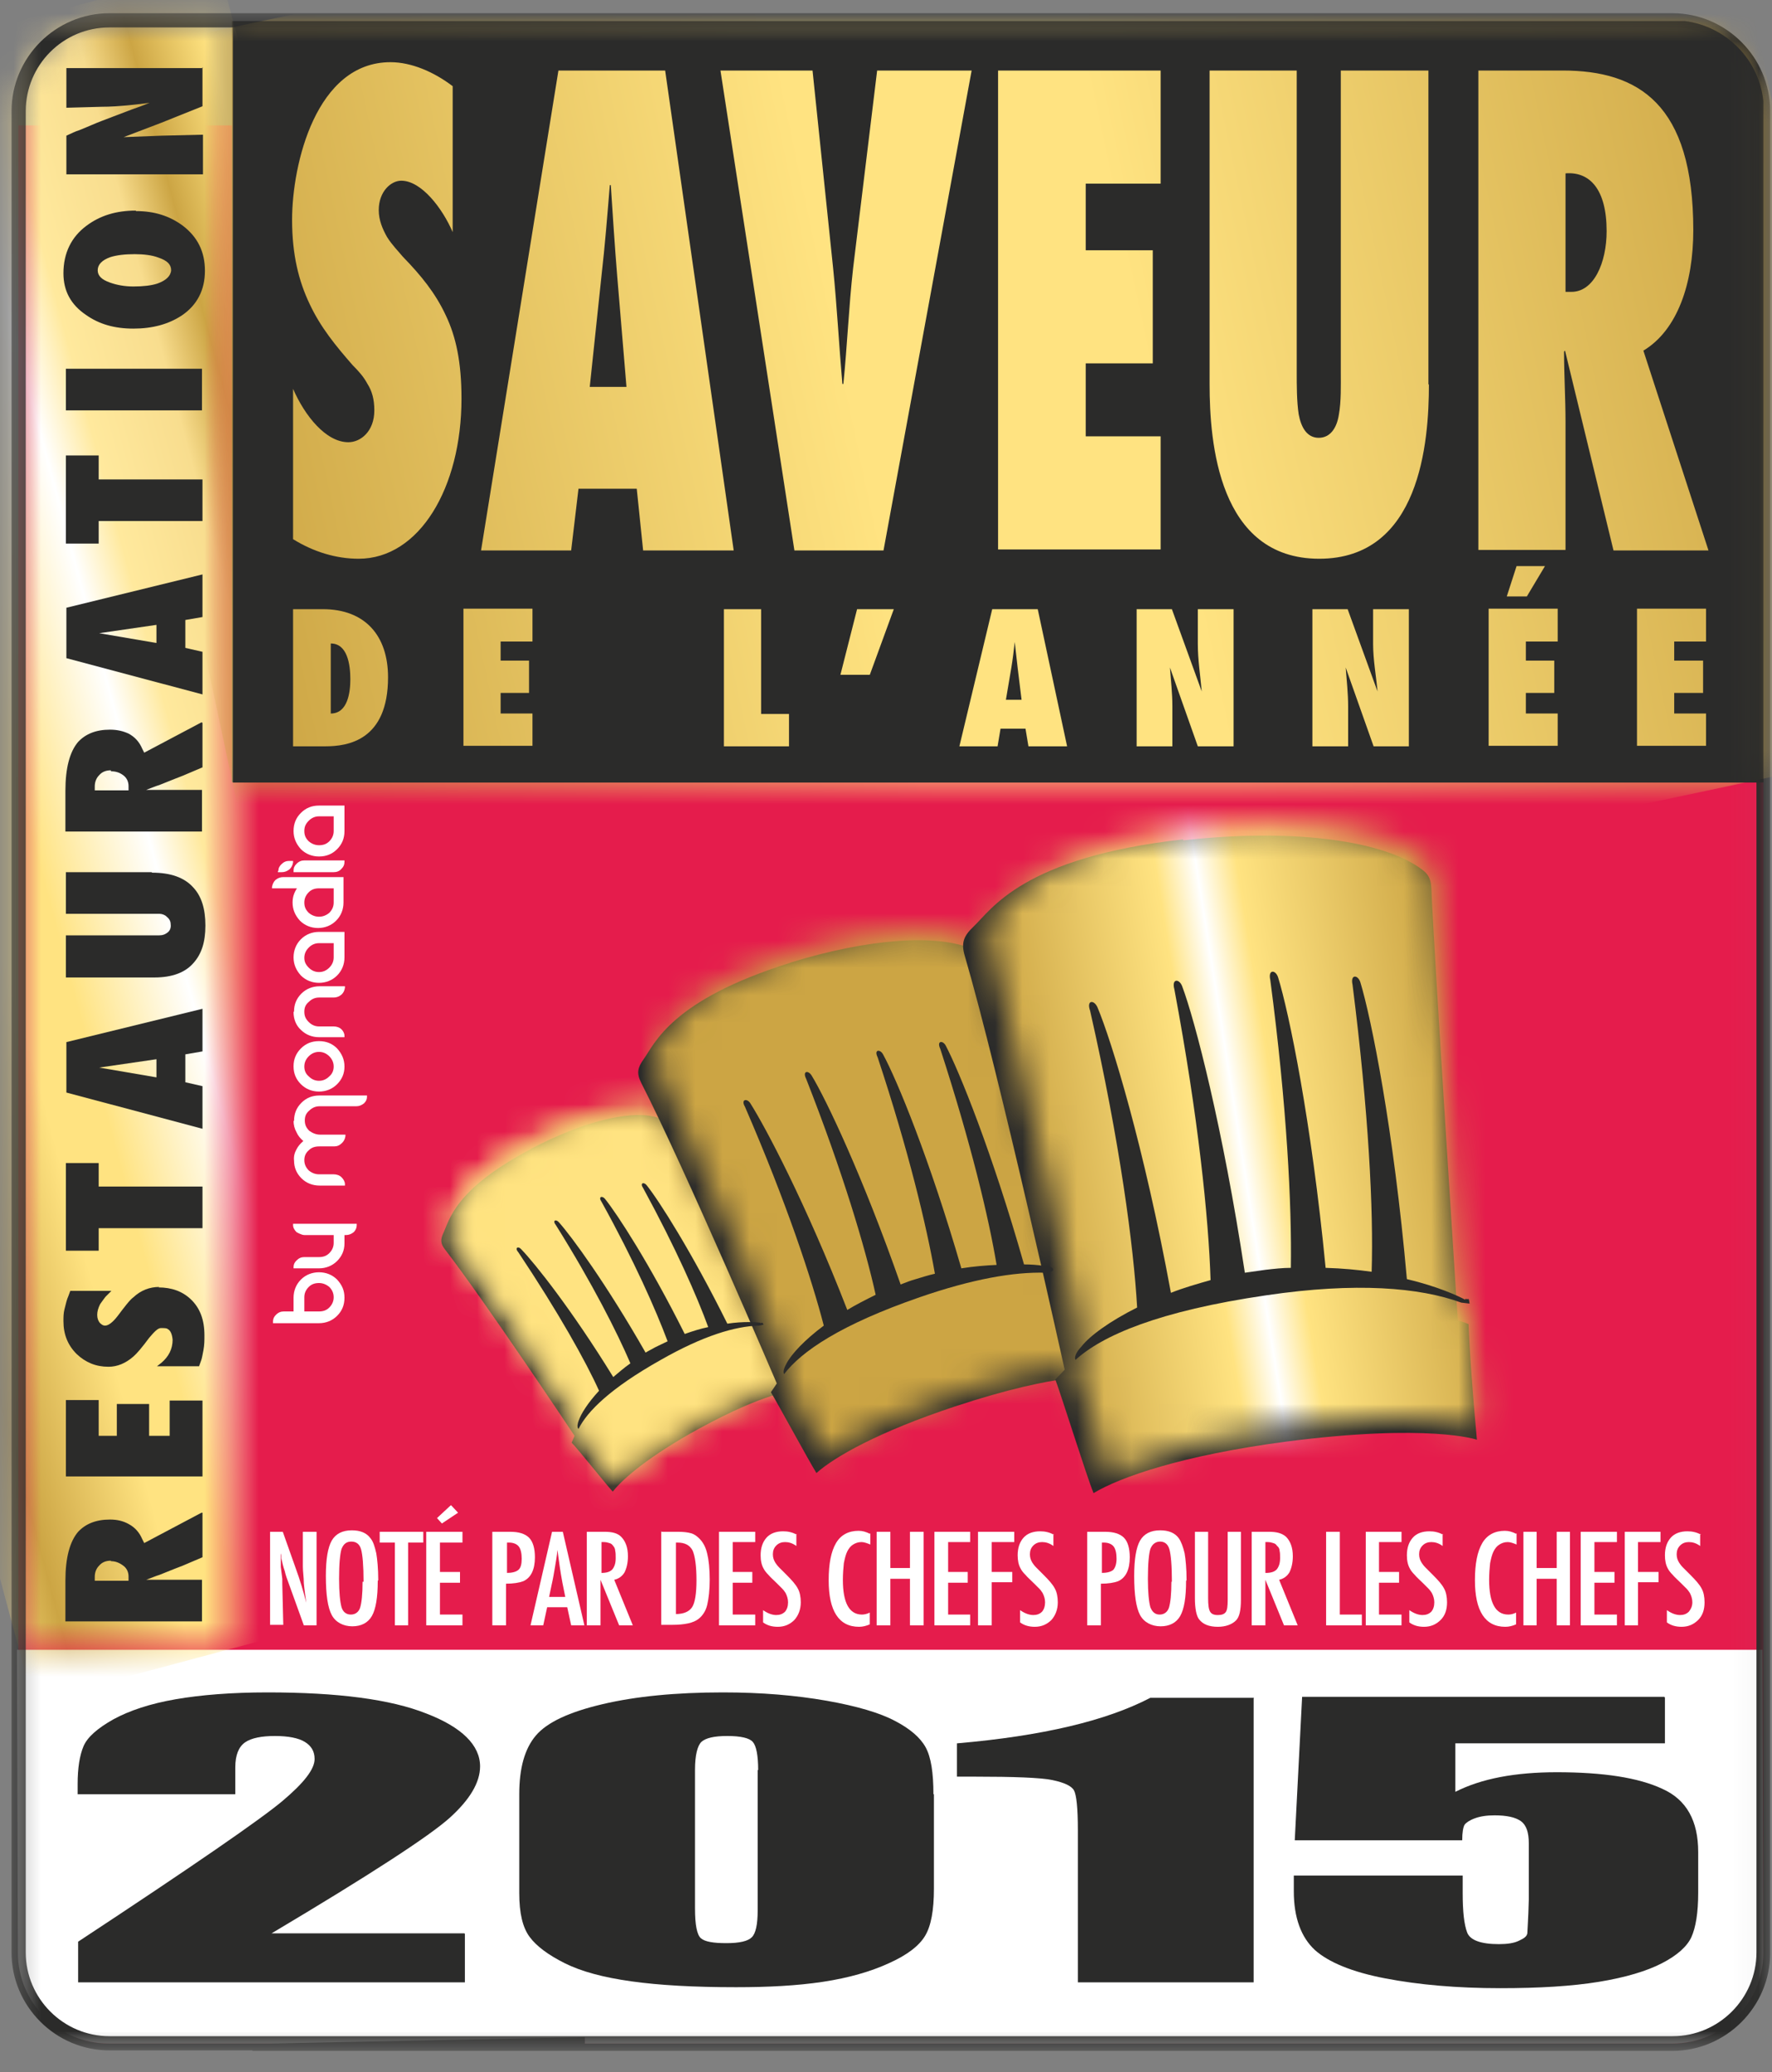
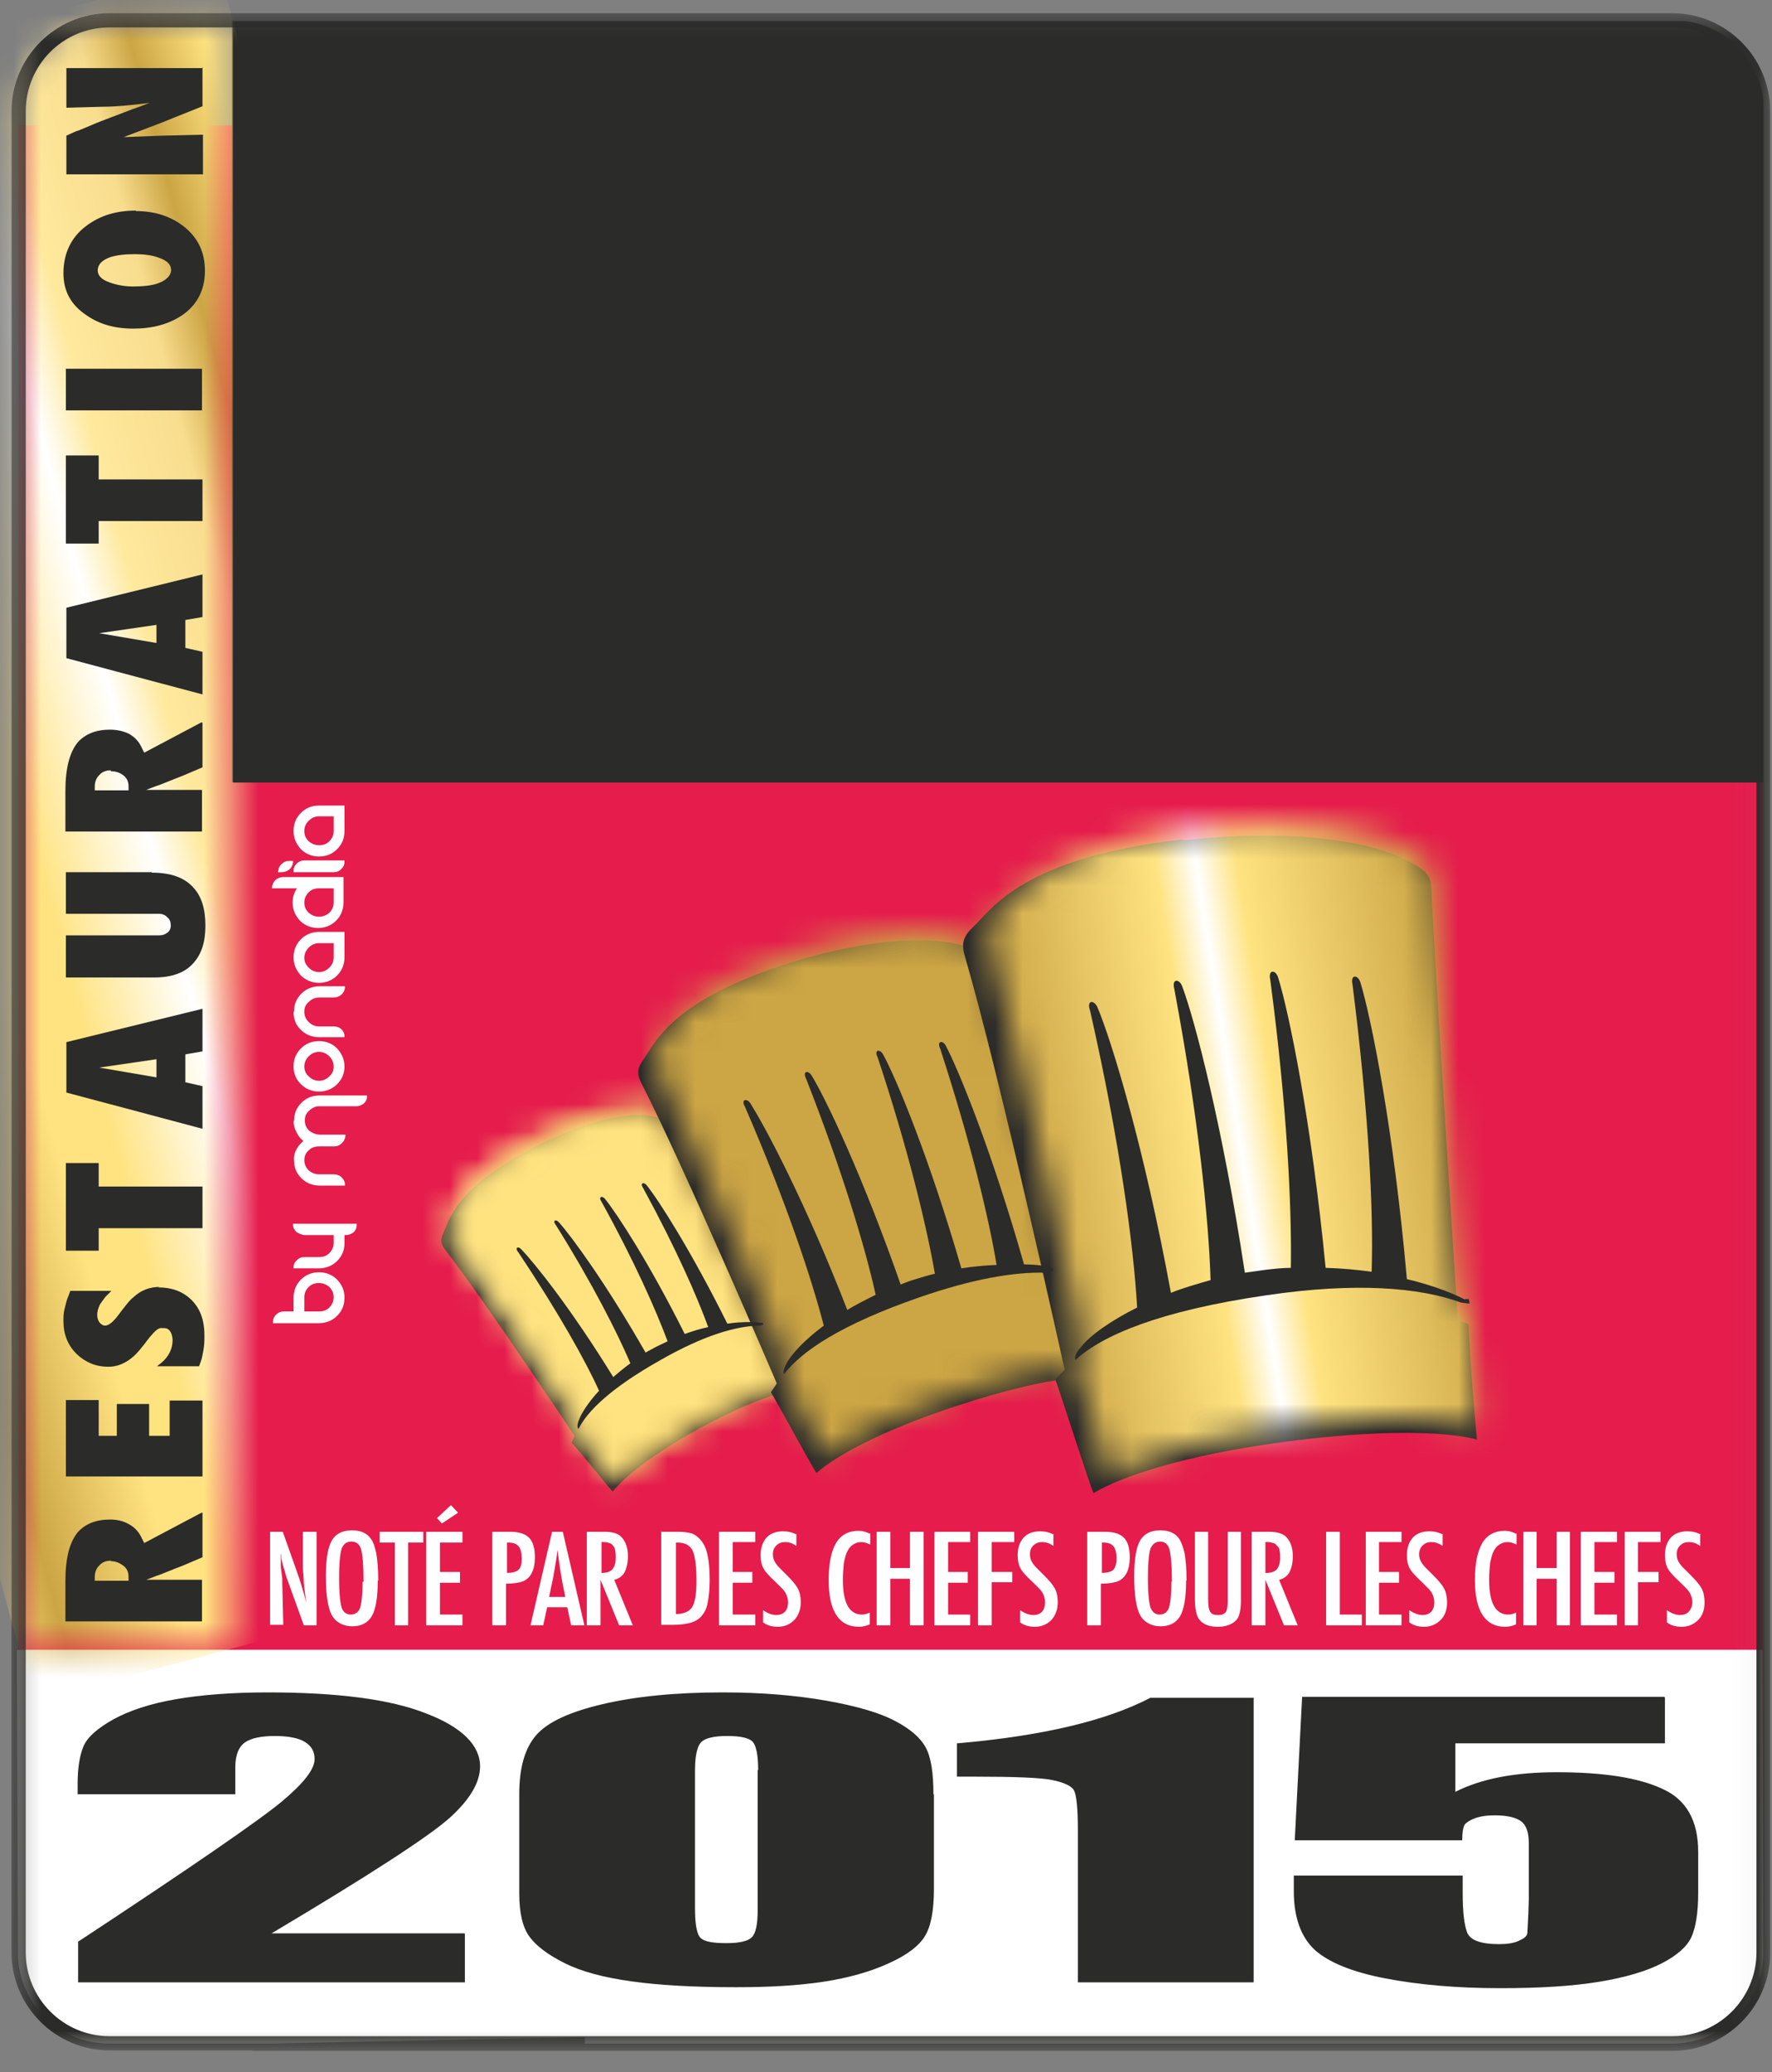
<svg xmlns="http://www.w3.org/2000/svg" width="65" height="76" viewBox="0 0 65 76" fill="none">
  <rect x="0" y="0" width="65" height="76" fill="#808080" stroke="none" />
  <mask id="mask0_25_10402" style="mask-type:luminance" maskUnits="userSpaceOnUse" x="0" y="0" width="65" height="76">
    <path d="M64.951 0.485H0.423V75.206H64.951V0.485Z" fill="white" />
  </mask>
  <g mask="url(#mask0_25_10402)">
    <path d="M0.675 4.598V71.631C0.675 73.463 2.165 74.954 3.997 74.954H9.977C10.265 72.008 12.761 69.709 15.778 69.763C18.885 69.799 21.364 71.649 21.453 74.72C21.453 74.738 21.453 74.828 21.453 74.954H61.359C63.191 74.954 64.681 73.463 64.681 71.631V4.598H0.657H0.675Z" fill="#E51C4C" />
    <path d="M21.454 74.72C21.454 74.72 21.454 74.828 21.454 74.954H61.359C63.191 74.954 64.682 73.463 64.682 71.631L64.646 60.513H0.621L0.657 71.631C0.657 73.463 2.147 74.954 3.979 74.954H9.96" fill="white" />
    <path d="M64.682 3.7C64.52 2.192 63.317 0.97 61.808 0.773H8.505V28.685H64.682V3.7Z" fill="#2B2B2A" />
  </g>
  <mask id="mask1_25_10402" style="mask-type:luminance" maskUnits="userSpaceOnUse" x="0" y="0" width="9" height="61">
    <path d="M3.584 0.772C1.95 0.988 0.675 2.371 0.675 4.077V60.477H8.541V0.772H3.584Z" fill="white" />
  </mask>
  <g mask="url(#mask1_25_10402)">
-     <path d="M8.023 -1.195L-14.233 4.769L1.212 62.422L23.469 56.457L8.023 -1.195Z" fill="url(#paint0_linear_25_10402)" />
+     <path d="M8.023 -1.195L-14.233 4.769L1.212 62.422L23.469 56.457Z" fill="url(#paint0_linear_25_10402)" />
  </g>
  <mask id="mask2_25_10402" style="mask-type:luminance" maskUnits="userSpaceOnUse" x="0" y="0" width="65" height="76">
    <path d="M64.951 0.485H0.423V75.206H64.951V0.485Z" fill="white" />
  </mask>
  <g mask="url(#mask2_25_10402)">
    <path d="M19.478 42.138C21.328 41.168 23.016 40.737 23.968 40.953C24.147 40.989 24.255 41.025 24.363 41.258C24.776 42.21 27.919 48.946 27.919 48.946C27.919 48.946 28.027 48.928 28.134 48.946C28.35 49.437 28.673 50.125 29.104 51.011C29.104 51.011 28.116 51.047 25.62 52.412C23.824 53.4 22.854 54.226 22.477 54.711C22.244 54.46 21.202 53.149 20.969 52.915C21.005 52.825 21.076 52.664 21.076 52.664C21.076 52.664 17.79 47.724 16.317 45.82C16.155 45.605 16.155 45.461 16.263 45.228C16.479 44.779 16.658 43.629 19.46 42.156" fill="#2B2B2A" />
  </g>
  <mask id="mask3_25_10402" style="mask-type:luminance" maskUnits="userSpaceOnUse" x="16" y="40" width="14" height="15">
    <path d="M19.658 41.815C16.982 43.198 16.82 44.347 16.622 44.779C16.515 45.012 16.515 45.156 16.676 45.371C18.131 47.293 21.31 52.233 21.31 52.233C21.31 52.233 21.238 52.358 21.202 52.448C21.418 52.7 22.387 53.993 22.639 54.244C23.034 53.777 24.004 52.951 25.71 52.017C28.081 50.724 29.05 50.76 29.05 50.76C29.05 50.76 28.35 49.323 28.045 48.622C27.991 48.622 27.937 48.622 27.829 48.622C27.829 48.622 25.764 44.258 24.381 41.096C24.273 40.845 24.129 40.791 23.968 40.737C23.788 40.701 23.609 40.683 23.393 40.683C22.441 40.683 21.112 41.078 19.675 41.833" fill="white" />
  </mask>
  <g mask="url(#mask3_25_10402)">
    <path d="M28.658 38.512L14.173 41.066L16.87 56.367L31.355 53.813L28.658 38.512Z" fill="url(#paint1_linear_25_10402)" />
  </g>
  <mask id="mask4_25_10402" style="mask-type:luminance" maskUnits="userSpaceOnUse" x="16" y="40" width="14" height="15">
    <path d="M19.658 41.815C16.982 43.198 16.82 44.347 16.622 44.779C16.515 45.012 16.515 45.156 16.676 45.371C18.131 47.293 21.31 52.233 21.31 52.233C21.31 52.233 21.238 52.358 21.202 52.448C21.418 52.7 22.387 53.993 22.639 54.244C22.998 53.777 24.004 52.987 25.71 52.053C28.081 50.76 29.032 50.742 29.032 50.742C29.032 50.742 28.35 49.305 28.027 48.604C28.009 48.604 27.973 48.604 27.937 48.604C27.883 48.604 27.829 48.622 27.811 48.604C27.811 48.604 24.758 41.815 24.327 41.042C24.201 40.809 24.111 40.773 23.932 40.719C23.752 40.683 23.573 40.665 23.357 40.665C22.405 40.665 21.076 41.06 19.64 41.815" fill="white" />
  </mask>
  <g mask="url(#mask4_25_10402)">
    <path d="M27.27 36.327L11.784 42.584L18.256 58.605L33.742 52.347L27.27 36.327Z" fill="url(#paint2_linear_25_10402)" />
  </g>
  <mask id="mask5_25_10402" style="mask-type:luminance" maskUnits="userSpaceOnUse" x="0" y="0" width="65" height="76">
    <path d="M64.951 0.485H0.423V75.206H64.951V0.485Z" fill="white" />
  </mask>
  <g mask="url(#mask5_25_10402)">
    <path d="M28.978 35.313C31.87 34.415 34.384 34.253 35.677 34.81C35.929 34.918 36.072 34.989 36.162 35.367C36.503 36.84 39.197 47.275 39.197 47.275C39.197 47.275 39.359 47.275 39.52 47.329C39.7 48.084 39.981 49.143 40.365 50.508C40.365 50.508 38.946 50.293 35.031 51.586C32.211 52.52 30.613 53.436 29.948 54.029C29.679 53.598 28.529 51.478 28.278 51.065C28.368 50.939 28.494 50.742 28.494 50.742C28.494 50.742 25.117 42.839 23.519 39.713C23.339 39.354 23.393 39.157 23.609 38.851C24.022 38.276 24.614 36.678 28.996 35.313" fill="#2B2B2A" />
  </g>
  <mask id="mask6_25_10402" style="mask-type:luminance" maskUnits="userSpaceOnUse" x="23" y="34" width="18" height="20">
    <path d="M29.302 34.899C25.117 36.175 24.578 37.755 24.183 38.312C23.968 38.617 23.932 38.815 24.111 39.156C25.674 42.282 28.907 50.167 28.907 50.167C28.907 50.167 28.781 50.328 28.691 50.454C28.924 50.867 29.984 52.951 30.271 53.4C30.954 52.843 32.552 51.909 35.228 51.029C38.964 49.807 40.329 50.113 40.329 50.113C40.329 50.113 39.7 47.868 39.449 46.79C39.377 46.79 39.287 46.754 39.143 46.736C39.143 46.736 37.347 39.983 36.198 35.097C36.108 34.72 35.929 34.594 35.695 34.486C35.192 34.253 34.492 34.145 33.648 34.145C32.427 34.145 30.9 34.396 29.266 34.899" fill="white" />
  </mask>
  <g mask="url(#mask6_25_10402)">
    <path d="M39.239 30.064L19.116 35.457L25.028 57.525L45.151 52.133L39.239 30.064Z" fill="url(#paint3_linear_25_10402)" />
  </g>
  <mask id="mask7_25_10402" style="mask-type:luminance" maskUnits="userSpaceOnUse" x="0" y="0" width="65" height="76">
    <path d="M64.951 0.485H0.423V75.206H64.951V0.485Z" fill="white" />
  </mask>
  <g mask="url(#mask7_25_10402)">
    <path d="M43.4 30.823C47.279 30.391 50.512 30.787 52.02 31.792C52.307 31.99 52.487 32.116 52.505 32.601C52.577 34.559 53.475 48.443 53.475 48.443C53.475 48.443 53.69 48.479 53.87 48.569C53.906 49.574 54.008 50.987 54.175 52.807C54.175 52.807 52.433 52.197 47.153 52.879C43.364 53.382 41.101 54.172 40.113 54.765C39.862 54.154 38.928 51.173 38.712 50.598C38.856 50.455 39.054 50.239 39.054 50.239C39.054 50.239 36.665 39.408 35.39 35.061C35.246 34.576 35.354 34.325 35.713 33.984C36.378 33.355 37.509 31.451 43.4 30.787" fill="#2B2B2A" />
  </g>
  <mask id="mask8_25_10402" style="mask-type:luminance" maskUnits="userSpaceOnUse" x="36" y="30" width="19" height="25">
    <path d="M43.92 30.373C38.317 30.984 37.258 32.852 36.611 33.481C36.27 33.804 36.18 34.056 36.306 34.541C37.527 38.869 39.736 49.664 39.736 49.664C39.736 49.664 39.538 49.844 39.395 49.969C39.592 50.562 40.419 53.454 40.688 54.083C41.694 53.544 43.938 52.736 47.548 52.269C52.577 51.622 54.229 52.322 54.229 52.322C54.229 52.322 53.978 49.323 53.924 47.904C53.834 47.868 53.726 47.814 53.547 47.778C53.547 47.778 52.9 38.761 52.631 32.295C52.613 31.81 52.415 31.595 52.146 31.397C51.068 30.643 49.075 30.212 46.596 30.212C45.752 30.212 44.854 30.266 43.92 30.373Z" fill="white" />
  </mask>
  <g mask="url(#mask8_25_10402)">
    <path d="M53.804 27.434L32.483 30.811L36.613 56.89L57.934 53.512L53.804 27.434Z" fill="url(#paint4_linear_25_10402)" />
  </g>
  <mask id="mask9_25_10402" style="mask-type:luminance" maskUnits="userSpaceOnUse" x="0" y="0" width="65" height="76">
    <path d="M64.951 0.485H0.423V75.206H64.951V0.485Z" fill="white" />
  </mask>
  <g mask="url(#mask9_25_10402)">
    <path d="M61.359 0.485H4.015C2.039 0.485 0.423 2.102 0.423 4.078V71.613C0.423 73.589 2.039 75.206 4.015 75.206H9.977C9.977 75.026 9.995 74.846 10.031 74.685H4.015C2.327 74.685 0.944 73.302 0.944 71.613V4.078C0.944 2.389 2.309 1.006 4.015 1.006H61.359C63.047 1.006 64.43 2.389 64.43 4.078V71.613C64.43 73.302 63.047 74.685 61.359 74.685H9.259C9.259 74.685 9.259 74.721 9.259 74.739C9.259 74.775 9.259 75.008 9.259 75.224H61.341C63.317 75.224 64.933 73.607 64.933 71.631V4.078C64.933 2.102 63.317 0.485 61.341 0.485" fill="#2B2B2A" />
    <path d="M7.427 55.484V57.118L6.709 57.424C6.565 57.477 6.296 57.585 5.847 57.765C5.721 57.801 5.559 57.873 5.362 57.944H7.409V59.471H2.399V57.98C2.399 57.136 2.56 56.543 2.866 56.184C3.135 55.897 3.512 55.735 4.033 55.735C4.302 55.735 4.518 55.789 4.715 55.897C4.949 56.023 5.11 56.202 5.218 56.454L5.29 56.597L7.391 55.484H7.427ZM4.069 57.244C3.889 57.244 3.746 57.298 3.638 57.424C3.53 57.531 3.476 57.675 3.476 57.837V57.98H4.715V57.819C4.715 57.657 4.644 57.513 4.518 57.424C4.374 57.316 4.23 57.262 4.069 57.262" fill="#2B2B2A" />
    <path d="M3.62 51.352V52.664H4.285V51.496H5.47V52.664H6.224V51.37H7.427V54.154H2.417V51.352H3.62Z" fill="#2B2B2A" />
    <path d="M5.811 47.221C6.296 47.221 6.691 47.365 6.996 47.653C7.337 47.976 7.499 48.407 7.499 48.982C7.499 49.161 7.499 49.323 7.463 49.52C7.427 49.7 7.409 49.826 7.373 49.916L7.302 50.113H5.757L5.919 49.987C6.044 49.88 6.152 49.754 6.224 49.61C6.296 49.467 6.332 49.305 6.332 49.143C6.314 48.946 6.26 48.802 6.152 48.748C6.116 48.712 6.026 48.712 5.901 48.712C5.793 48.712 5.667 48.838 5.47 49.072C5.218 49.413 5.021 49.646 4.895 49.754C4.608 50.005 4.302 50.131 3.979 50.131C3.512 50.131 3.135 49.969 2.812 49.664C2.488 49.341 2.327 48.946 2.327 48.461C2.327 48.317 2.327 48.173 2.363 48.03C2.417 47.814 2.453 47.653 2.506 47.545L2.578 47.347H4.087L3.871 47.563C3.871 47.563 3.746 47.724 3.674 47.832C3.602 47.976 3.566 48.102 3.566 48.227C3.566 48.353 3.602 48.443 3.656 48.515C3.728 48.587 3.782 48.622 3.853 48.622C3.979 48.622 4.141 48.497 4.32 48.263C4.59 47.904 4.769 47.67 4.895 47.581C5.164 47.329 5.488 47.203 5.847 47.203" fill="#2B2B2A" />
    <path d="M3.62 42.659V43.521H7.427V45.048H3.62V45.874H2.417V42.659H3.62Z" fill="#2B2B2A" />
    <path d="M7.427 37.001V38.564L6.799 38.672V39.696L7.427 39.839V41.402L2.435 40.073V38.223L7.427 37.001ZM5.739 38.851L3.638 39.157L5.739 39.516V38.851Z" fill="#2B2B2A" />
    <path d="M5.578 32.008C6.26 32.008 6.763 32.187 7.086 32.547C7.391 32.87 7.535 33.337 7.535 33.948C7.535 34.558 7.391 34.989 7.104 35.313C6.799 35.672 6.314 35.852 5.667 35.852H2.417V34.307H5.847C5.973 34.307 6.062 34.271 6.152 34.199C6.242 34.127 6.278 34.019 6.26 33.894C6.26 33.786 6.206 33.696 6.116 33.624C6.045 33.552 5.937 33.517 5.847 33.517H2.417V31.99H5.56L5.578 32.008Z" fill="#2B2B2A" />
    <path d="M7.427 26.512V28.146L6.709 28.451C6.565 28.505 6.296 28.613 5.847 28.793C5.721 28.829 5.559 28.9 5.362 28.972H7.409V30.499H2.399V29.008C2.399 28.164 2.56 27.571 2.866 27.212C3.135 26.925 3.512 26.763 4.033 26.763C4.302 26.763 4.518 26.817 4.715 26.907C4.949 27.032 5.11 27.212 5.218 27.463L5.29 27.607L7.391 26.494L7.427 26.512ZM4.069 28.254C3.889 28.254 3.746 28.308 3.638 28.433C3.53 28.541 3.476 28.685 3.476 28.847V28.99H4.715V28.829C4.715 28.667 4.644 28.523 4.518 28.433C4.374 28.326 4.23 28.29 4.069 28.29" fill="#2B2B2A" />
    <path d="M7.427 21.069V22.632L6.799 22.74V23.764L7.427 23.907V25.47L2.435 24.141V22.291L7.427 21.069ZM5.739 22.919L3.638 23.225L5.739 23.584V22.919Z" fill="#2B2B2A" />
    <path d="M3.62 16.705V17.585H7.427V19.111H3.62V19.938H2.417V16.705H3.62Z" fill="#2B2B2A" />
    <path d="M7.409 13.525H2.417V15.052H7.409V13.525Z" fill="#2B2B2A" />
    <path d="M4.985 7.742C5.667 7.742 6.224 7.921 6.709 8.281C7.248 8.694 7.517 9.233 7.517 9.933C7.517 10.634 7.23 11.191 6.673 11.568C6.188 11.891 5.595 12.053 4.895 12.053C4.195 12.053 3.638 11.891 3.153 11.55C2.596 11.172 2.327 10.67 2.327 10.023C2.327 9.287 2.614 8.694 3.171 8.281C3.674 7.904 4.266 7.724 4.985 7.724M4.949 9.322C4.572 9.322 4.284 9.358 4.051 9.43C3.746 9.538 3.584 9.7 3.584 9.915C3.584 10.113 3.728 10.257 4.033 10.364C4.284 10.454 4.572 10.508 4.895 10.508C5.254 10.508 5.56 10.472 5.775 10.4C6.08 10.292 6.26 10.131 6.278 9.915C6.278 9.7 6.134 9.556 5.811 9.448C5.577 9.358 5.272 9.322 4.931 9.322" fill="#2B2B2A" />
    <path d="M7.427 2.461V3.898L5.901 4.509L4.536 5.03L5.937 4.976L7.445 4.94V6.395H2.435V4.976C2.632 4.886 2.776 4.814 2.901 4.778C3.261 4.634 3.53 4.509 3.728 4.437C3.907 4.365 4.302 4.221 4.859 4.006C5.021 3.952 5.218 3.88 5.488 3.772C5.236 3.808 5.021 3.826 4.877 3.844C4.374 3.898 4.015 3.916 3.746 3.916L2.435 3.952V2.497H7.445L7.427 2.461Z" fill="#2B2B2A" />
    <path d="M9.906 56.184H10.373L10.857 57.549C11.001 57.944 11.127 58.357 11.235 58.788C11.199 58.519 11.163 58.285 11.145 58.07C11.145 57.854 11.109 57.657 11.109 57.459V56.184H11.612V59.615H11.145L10.588 58.07C10.534 57.926 10.48 57.783 10.444 57.621C10.391 57.477 10.355 57.316 10.319 57.154C10.319 57.136 10.319 57.1 10.319 57.082C10.319 57.046 10.319 57.028 10.301 56.974C10.301 57.01 10.301 57.046 10.301 57.064C10.301 57.1 10.301 57.118 10.301 57.136V57.477L10.355 57.908C10.355 57.926 10.355 57.962 10.355 57.998V58.106L10.391 59.597H9.906V56.166V56.184Z" fill="white" />
    <path d="M13.857 57.98C13.857 58.591 13.785 59.022 13.641 59.273C13.498 59.525 13.246 59.651 12.923 59.651C12.6 59.651 12.312 59.507 12.169 59.237C12.025 58.968 11.953 58.501 11.953 57.801C11.953 57.19 12.025 56.759 12.169 56.507C12.312 56.256 12.564 56.13 12.905 56.13C13.21 56.13 13.444 56.22 13.587 56.418C13.695 56.543 13.749 56.741 13.803 56.974C13.839 57.19 13.875 57.531 13.875 57.962M13.336 58.016C13.336 57.423 13.3 57.028 13.246 56.831C13.192 56.633 13.066 56.543 12.887 56.543C12.707 56.543 12.6 56.633 12.528 56.813C12.474 56.992 12.438 57.352 12.438 57.908C12.438 58.411 12.474 58.753 12.528 58.95C12.582 59.13 12.707 59.22 12.869 59.22C13.031 59.22 13.156 59.13 13.21 58.968C13.264 58.788 13.3 58.483 13.3 58.016" fill="white" />
    <path d="M13.928 56.184H15.527V56.579H14.97V59.615H14.485V56.579H13.928V56.184Z" fill="white" />
    <path d="M15.635 56.184H16.964V56.579H16.138V57.657H16.874V58.052H16.138V59.22H16.964V59.615H15.635V56.184ZM16.551 55.214L16.802 55.484L16.209 55.879L16.03 55.681L16.533 55.214H16.551Z" fill="white" />
    <path d="M18.077 56.184H18.724C19.029 56.184 19.262 56.256 19.406 56.4C19.55 56.543 19.622 56.795 19.622 57.118C19.622 57.567 19.478 57.873 19.191 57.998C19.047 58.052 18.831 58.088 18.562 58.088V59.615H18.059V56.184H18.077ZM18.58 57.693C18.778 57.693 18.921 57.657 19.011 57.585C19.101 57.513 19.137 57.37 19.137 57.172C19.137 56.974 19.101 56.813 19.029 56.723C18.957 56.633 18.831 56.579 18.67 56.579H18.598V57.711L18.58 57.693Z" fill="white" />
    <path d="M20.25 56.184H20.645L21.436 59.615H20.951L20.807 58.95H20.071L19.927 59.615H19.46L20.25 56.184ZM20.735 58.573L20.627 58.034C20.556 57.657 20.502 57.262 20.448 56.849C20.43 57.064 20.394 57.262 20.358 57.477C20.322 57.693 20.286 57.908 20.232 58.142L20.142 58.573H20.735Z" fill="white" />
    <path d="M21.543 56.184H22.19C22.459 56.184 22.657 56.238 22.782 56.364C22.944 56.525 23.034 56.759 23.034 57.082C23.034 57.334 22.98 57.531 22.908 57.675C22.818 57.819 22.693 57.908 22.531 57.944L23.213 59.615H22.711L22.028 57.944V59.615H21.525V56.184H21.543ZM22.046 57.693C22.244 57.693 22.369 57.657 22.459 57.567C22.531 57.477 22.585 57.352 22.585 57.154C22.585 57.046 22.585 56.956 22.567 56.885C22.567 56.813 22.531 56.741 22.495 56.705C22.459 56.651 22.423 56.615 22.352 56.597C22.298 56.579 22.226 56.561 22.154 56.561H22.064V57.693H22.046Z" fill="white" />
    <path d="M24.273 56.184H24.884C25.063 56.184 25.225 56.202 25.351 56.238C25.476 56.274 25.566 56.346 25.656 56.435C25.8 56.579 25.889 56.759 25.943 56.992C25.997 57.208 26.033 57.531 26.033 57.944C26.033 58.321 25.997 58.627 25.943 58.86C25.889 59.094 25.764 59.273 25.62 59.381C25.44 59.525 25.117 59.597 24.65 59.597H24.255V56.166L24.273 56.184ZM24.776 59.202C25.081 59.202 25.279 59.112 25.387 58.95C25.494 58.788 25.548 58.447 25.548 57.962C25.548 57.441 25.494 57.064 25.404 56.867C25.297 56.669 25.117 56.579 24.848 56.579H24.794V59.219L24.776 59.202Z" fill="white" />
    <path d="M26.374 56.184H27.703V56.561H26.877V57.657H27.596V58.052H26.877V59.22H27.703V59.615H26.374V56.184Z" fill="white" />
    <path d="M29.212 56.256V56.705C29.068 56.597 28.925 56.561 28.799 56.561C28.673 56.561 28.565 56.597 28.476 56.687C28.386 56.777 28.35 56.885 28.35 57.01C28.35 57.136 28.386 57.226 28.44 57.316C28.476 57.37 28.512 57.423 28.583 57.495C28.655 57.567 28.745 57.657 28.853 57.765C29.05 57.962 29.194 58.124 29.266 58.267C29.338 58.393 29.374 58.573 29.374 58.77C29.374 59.04 29.284 59.255 29.14 59.417C28.979 59.579 28.781 59.669 28.529 59.669C28.314 59.669 28.134 59.615 27.991 59.507V59.058C28.17 59.184 28.332 59.237 28.476 59.237C28.601 59.237 28.709 59.202 28.799 59.112C28.871 59.022 28.907 58.914 28.907 58.77C28.907 58.645 28.871 58.537 28.817 58.429C28.781 58.375 28.745 58.321 28.691 58.267C28.637 58.214 28.565 58.142 28.494 58.07C28.368 57.944 28.26 57.854 28.188 57.765C28.099 57.675 28.045 57.603 28.009 57.531C27.937 57.405 27.901 57.244 27.901 57.046C27.901 56.777 27.973 56.561 28.116 56.4C28.26 56.238 28.476 56.166 28.727 56.166C28.907 56.166 29.068 56.202 29.23 56.292" fill="white" />
    <path d="M31.924 56.238V56.651C31.798 56.597 31.69 56.561 31.601 56.561C31.475 56.561 31.385 56.597 31.295 56.651C31.205 56.705 31.134 56.795 31.08 56.903C31.026 57.01 30.99 57.154 30.954 57.334C30.936 57.513 30.918 57.711 30.918 57.944C30.918 58.789 31.152 59.22 31.619 59.22C31.69 59.22 31.798 59.202 31.906 59.148V59.579C31.78 59.633 31.654 59.669 31.511 59.669C30.774 59.669 30.397 59.094 30.397 57.962C30.397 57.352 30.487 56.903 30.667 56.597C30.846 56.292 31.134 56.148 31.493 56.148C31.637 56.148 31.762 56.184 31.906 56.256" fill="white" />
    <path d="M32.157 56.184H32.66V57.513H33.379V56.184H33.881V59.615H33.379V57.908H32.66V59.615H32.157V56.184Z" fill="white" />
    <path d="M34.276 56.184H35.587V56.561H34.779V57.657H35.498V58.052H34.779V59.22H35.587V59.615H34.276V56.184Z" fill="white" />
    <path d="M35.875 56.184H37.204V56.561H36.378V57.657H37.132V58.034H36.378V59.615H35.875V56.184Z" fill="white" />
    <path d="M38.641 56.256V56.705C38.497 56.597 38.353 56.561 38.227 56.561C38.102 56.561 37.994 56.597 37.904 56.687C37.814 56.777 37.779 56.885 37.779 57.01C37.779 57.136 37.814 57.226 37.868 57.316C37.904 57.37 37.94 57.423 38.012 57.495C38.084 57.567 38.174 57.657 38.281 57.765C38.479 57.962 38.623 58.124 38.694 58.267C38.766 58.393 38.802 58.573 38.802 58.77C38.802 59.04 38.712 59.255 38.569 59.417C38.407 59.579 38.209 59.669 37.958 59.669C37.743 59.669 37.563 59.615 37.419 59.507V59.058C37.599 59.184 37.761 59.237 37.904 59.237C38.03 59.237 38.138 59.202 38.227 59.112C38.299 59.022 38.335 58.914 38.335 58.77C38.335 58.645 38.299 58.537 38.245 58.429C38.209 58.375 38.174 58.321 38.12 58.267C38.066 58.214 37.994 58.142 37.922 58.07C37.797 57.944 37.689 57.854 37.617 57.765C37.527 57.675 37.473 57.603 37.437 57.531C37.365 57.405 37.33 57.244 37.33 57.046C37.33 56.777 37.401 56.561 37.545 56.4C37.689 56.238 37.904 56.166 38.156 56.166C38.335 56.166 38.497 56.202 38.658 56.292" fill="white" />
    <path d="M39.898 56.184H40.544C40.85 56.184 41.083 56.256 41.227 56.4C41.37 56.543 41.442 56.795 41.442 57.118C41.442 57.567 41.298 57.873 41.011 57.998C40.867 58.052 40.652 58.088 40.383 58.088V59.615H39.88V56.184H39.898ZM40.401 57.693C40.598 57.693 40.742 57.657 40.832 57.585C40.903 57.513 40.957 57.37 40.957 57.172C40.957 56.974 40.921 56.813 40.85 56.723C40.778 56.633 40.652 56.579 40.49 56.579H40.419V57.711L40.401 57.693Z" fill="white" />
    <path d="M43.508 57.98C43.508 58.591 43.436 59.022 43.292 59.273C43.148 59.525 42.897 59.651 42.574 59.651C42.25 59.651 41.963 59.507 41.819 59.237C41.676 58.968 41.604 58.501 41.604 57.801C41.604 57.19 41.676 56.759 41.819 56.507C41.963 56.256 42.215 56.13 42.556 56.13C42.861 56.13 43.094 56.22 43.238 56.418C43.328 56.543 43.4 56.741 43.454 56.974C43.49 57.19 43.526 57.531 43.526 57.962M42.987 58.016C42.987 57.423 42.951 57.028 42.897 56.831C42.843 56.633 42.717 56.543 42.556 56.543C42.394 56.543 42.268 56.633 42.197 56.813C42.143 56.992 42.107 57.352 42.107 57.908C42.107 58.411 42.143 58.753 42.197 58.95C42.268 59.13 42.376 59.22 42.538 59.22C42.699 59.22 42.825 59.13 42.879 58.968C42.933 58.788 42.969 58.483 42.969 58.016" fill="white" />
    <path d="M43.831 56.184H44.316V58.609C44.316 58.86 44.334 59.022 44.388 59.112C44.441 59.202 44.531 59.238 44.675 59.238C44.819 59.238 44.908 59.202 44.962 59.13C45.016 59.058 45.034 58.914 45.034 58.681V56.184H45.519V58.681C45.519 59.058 45.465 59.309 45.339 59.435C45.196 59.579 44.962 59.669 44.675 59.669C44.352 59.669 44.118 59.579 43.974 59.381C43.885 59.255 43.831 58.986 43.831 58.627V56.202V56.184Z" fill="white" />
    <path d="M45.914 56.184H46.561C46.83 56.184 47.028 56.238 47.171 56.364C47.333 56.525 47.423 56.759 47.423 57.082C47.423 57.334 47.369 57.531 47.297 57.675C47.207 57.819 47.081 57.908 46.92 57.944L47.602 59.615H47.099L46.417 57.944V59.615H45.914V56.184ZM46.417 57.693C46.614 57.693 46.74 57.657 46.83 57.567C46.902 57.477 46.956 57.352 46.956 57.154C46.956 57.046 46.956 56.956 46.938 56.885C46.938 56.813 46.902 56.741 46.848 56.705C46.812 56.651 46.776 56.615 46.704 56.597C46.65 56.579 46.579 56.561 46.507 56.561H46.417V57.693Z" fill="white" />
    <path d="M48.644 56.184H49.147V59.22H49.955V59.615H48.644V56.184Z" fill="white" />
    <path d="M50.099 56.184H51.41V56.561H50.584V57.657H51.32V58.052H50.584V59.22H51.41V59.615H50.099V56.184Z" fill="white" />
    <path d="M52.918 56.256V56.705C52.775 56.597 52.631 56.561 52.505 56.561C52.379 56.561 52.272 56.597 52.182 56.687C52.092 56.777 52.056 56.885 52.056 57.01C52.056 57.136 52.092 57.226 52.146 57.316C52.182 57.37 52.218 57.423 52.29 57.495C52.361 57.567 52.451 57.657 52.559 57.765C52.757 57.962 52.9 58.124 52.972 58.267C53.044 58.393 53.08 58.573 53.08 58.77C53.08 59.04 53.008 59.255 52.846 59.417C52.685 59.579 52.487 59.669 52.236 59.669C52.02 59.669 51.841 59.615 51.697 59.507V59.058C51.877 59.184 52.038 59.237 52.182 59.237C52.307 59.237 52.415 59.202 52.505 59.112C52.577 59.022 52.613 58.914 52.613 58.77C52.613 58.645 52.577 58.537 52.523 58.429C52.487 58.375 52.451 58.321 52.397 58.267C52.343 58.214 52.272 58.142 52.2 58.07C52.074 57.944 51.966 57.854 51.895 57.765C51.805 57.675 51.751 57.603 51.715 57.531C51.643 57.405 51.607 57.244 51.607 57.046C51.607 56.777 51.679 56.561 51.823 56.4C51.966 56.238 52.182 56.166 52.433 56.166C52.613 56.166 52.775 56.202 52.936 56.292" fill="white" />
    <path d="M55.63 56.238V56.651C55.504 56.597 55.397 56.561 55.307 56.561C55.181 56.561 55.091 56.597 55.002 56.651C54.912 56.705 54.84 56.795 54.786 56.903C54.732 57.01 54.696 57.154 54.66 57.334C54.642 57.513 54.624 57.711 54.624 57.944C54.624 58.789 54.858 59.22 55.325 59.22C55.414 59.22 55.504 59.202 55.612 59.148V59.579C55.486 59.633 55.361 59.669 55.217 59.669C54.481 59.669 54.103 59.094 54.103 57.962C54.103 57.352 54.193 56.903 54.373 56.597C54.553 56.292 54.84 56.148 55.199 56.148C55.343 56.148 55.468 56.184 55.612 56.256" fill="white" />
    <path d="M55.882 56.184H56.366V57.513H57.103V56.184H57.588V59.615H57.103V57.908H56.366V59.615H55.882V56.184Z" fill="white" />
    <path d="M57.983 56.184H59.312V56.561H58.486V57.657H59.222V58.052H58.486V59.22H59.312V59.615H57.983V56.184Z" fill="white" />
    <path d="M59.599 56.184H60.91V56.561H60.084V57.657H60.838V58.034H60.084V59.615H59.599V56.184Z" fill="white" />
    <path d="M62.365 56.256V56.705C62.221 56.597 62.078 56.561 61.952 56.561C61.826 56.561 61.718 56.597 61.629 56.687C61.539 56.777 61.503 56.885 61.503 57.01C61.503 57.136 61.539 57.226 61.593 57.316C61.629 57.37 61.664 57.423 61.736 57.495C61.808 57.567 61.898 57.657 62.006 57.765C62.203 57.962 62.347 58.124 62.419 58.267C62.491 58.393 62.526 58.573 62.526 58.77C62.526 59.04 62.455 59.255 62.293 59.417C62.131 59.579 61.934 59.669 61.682 59.669C61.467 59.669 61.287 59.615 61.144 59.507V59.058C61.323 59.184 61.485 59.237 61.629 59.237C61.754 59.237 61.862 59.202 61.952 59.112C62.024 59.022 62.078 58.914 62.078 58.77C62.078 58.645 62.042 58.537 61.988 58.429C61.952 58.375 61.916 58.321 61.862 58.267C61.808 58.214 61.736 58.142 61.664 58.07C61.539 57.944 61.431 57.854 61.359 57.765C61.269 57.675 61.215 57.603 61.179 57.531C61.108 57.405 61.072 57.244 61.072 57.046C61.072 56.777 61.144 56.561 61.287 56.4C61.431 56.238 61.647 56.166 61.898 56.166C62.078 56.166 62.239 56.202 62.401 56.292" fill="white" />
    <path d="M10.391 32.17C10.283 32.17 10.193 32.206 10.103 32.277C10.031 32.349 9.995 32.439 9.978 32.529V32.583H10.893C10.786 32.744 10.732 32.906 10.732 33.104C10.732 33.355 10.822 33.571 11.001 33.768C11.181 33.948 11.414 34.038 11.666 34.038C11.917 34.038 12.151 33.948 12.33 33.768C12.51 33.589 12.6 33.355 12.6 33.104V32.17H11.666C11.666 32.17 11.666 32.17 11.648 32.17H10.373H10.391ZM12.24 32.583V33.104C12.24 33.247 12.187 33.373 12.079 33.481C11.971 33.571 11.845 33.624 11.702 33.624C11.558 33.624 11.432 33.571 11.325 33.481C11.217 33.373 11.163 33.265 11.163 33.104C11.163 32.96 11.217 32.834 11.325 32.726C11.432 32.619 11.558 32.583 11.702 32.583H12.24ZM10.768 47.581V48.102H10.409C10.301 48.102 10.211 48.137 10.121 48.227C10.049 48.299 10.014 48.371 10.014 48.479V48.533H11.702C11.953 48.533 12.187 48.443 12.366 48.263C12.546 48.084 12.636 47.868 12.636 47.599C12.636 47.329 12.546 47.132 12.366 46.934C12.187 46.754 11.953 46.665 11.702 46.665C11.45 46.665 11.217 46.754 11.037 46.934C10.858 47.114 10.768 47.347 10.768 47.599M12.079 47.203C12.187 47.311 12.24 47.437 12.24 47.581C12.24 47.724 12.187 47.85 12.079 47.958C11.971 48.066 11.845 48.102 11.702 48.102H11.163V47.581C11.163 47.437 11.217 47.311 11.325 47.203C11.432 47.096 11.558 47.06 11.702 47.06C11.845 47.06 11.971 47.114 12.079 47.203ZM10.876 45.192C10.876 45.192 11.055 45.3 11.163 45.3H12.24V45.587C12.24 45.731 12.187 45.856 12.079 45.964C11.971 46.072 11.845 46.108 11.702 46.108H11.163C11.055 46.108 10.965 46.144 10.876 46.233C10.804 46.305 10.768 46.377 10.768 46.467V46.521H11.702C11.953 46.521 12.187 46.431 12.366 46.252C12.546 46.072 12.636 45.856 12.636 45.605V45.3H12.689C12.797 45.3 12.887 45.264 12.977 45.192C13.049 45.12 13.085 45.03 13.085 44.94V44.886H10.75V44.94C10.75 45.03 10.804 45.12 10.876 45.192ZM10.768 41.114C10.768 41.258 10.804 41.402 10.876 41.528C10.929 41.653 11.019 41.761 11.127 41.851C11.019 41.941 10.929 42.048 10.876 42.156C10.804 42.282 10.768 42.426 10.786 42.569C10.786 42.821 10.876 43.036 11.055 43.216C11.235 43.396 11.468 43.485 11.72 43.485H12.653V43.431C12.653 43.342 12.6 43.252 12.528 43.18C12.456 43.108 12.348 43.072 12.24 43.072H11.702C11.558 43.072 11.432 43.018 11.325 42.929C11.217 42.821 11.163 42.695 11.163 42.551C11.163 42.408 11.217 42.282 11.325 42.192C11.432 42.084 11.558 42.048 11.72 42.048H12.258C12.366 42.048 12.456 42.013 12.546 41.923C12.618 41.851 12.653 41.779 12.671 41.671V41.617H11.738C11.594 41.617 11.468 41.563 11.342 41.474C11.235 41.366 11.181 41.258 11.181 41.096C11.181 40.935 11.235 40.827 11.342 40.737C11.45 40.63 11.576 40.576 11.72 40.576H13.066C13.174 40.576 13.264 40.54 13.354 40.468C13.426 40.396 13.462 40.324 13.462 40.234V40.181H11.72C11.45 40.181 11.235 40.27 11.055 40.45C10.876 40.63 10.786 40.845 10.786 41.114M10.768 39.121C10.768 39.372 10.858 39.588 11.037 39.767C11.217 39.947 11.45 40.037 11.702 40.037C11.953 40.037 12.187 39.947 12.366 39.767C12.546 39.588 12.636 39.372 12.636 39.121C12.636 38.869 12.546 38.654 12.366 38.456C12.187 38.276 11.971 38.187 11.702 38.187C11.432 38.187 11.217 38.276 11.037 38.456C10.858 38.636 10.768 38.851 10.768 39.103M12.079 38.743C12.187 38.851 12.24 38.977 12.24 39.121C12.24 39.264 12.187 39.39 12.079 39.48C11.971 39.588 11.845 39.642 11.702 39.642C11.558 39.642 11.432 39.588 11.325 39.48C11.217 39.39 11.163 39.264 11.163 39.121C11.163 38.977 11.217 38.851 11.325 38.743C11.432 38.636 11.558 38.582 11.702 38.582C11.845 38.582 11.971 38.636 12.079 38.743ZM10.768 37.127C10.768 37.379 10.858 37.612 11.037 37.774C11.217 37.953 11.45 38.043 11.702 38.043H12.636V37.989C12.636 37.899 12.582 37.809 12.528 37.756C12.456 37.684 12.348 37.648 12.24 37.648H11.702C11.558 37.648 11.432 37.594 11.325 37.486C11.217 37.379 11.163 37.271 11.163 37.109C11.163 36.947 11.217 36.84 11.325 36.75C11.432 36.642 11.558 36.588 11.702 36.588H12.24C12.348 36.588 12.438 36.552 12.528 36.48C12.6 36.408 12.636 36.337 12.653 36.229V36.175H11.72C11.468 36.175 11.235 36.265 11.055 36.444C10.876 36.624 10.786 36.84 10.786 37.091M10.768 35.115C10.768 35.367 10.858 35.582 11.037 35.78C11.217 35.959 11.45 36.049 11.702 36.049C11.953 36.049 12.187 35.959 12.366 35.78C12.546 35.6 12.636 35.367 12.636 35.115V34.181H11.702C11.45 34.181 11.217 34.271 11.037 34.451C10.858 34.63 10.768 34.864 10.768 35.115ZM12.24 34.594V35.115C12.24 35.259 12.187 35.385 12.079 35.492C11.971 35.6 11.845 35.654 11.702 35.654C11.558 35.654 11.432 35.6 11.325 35.492C11.217 35.385 11.163 35.277 11.163 35.133C11.163 34.99 11.217 34.864 11.325 34.756C11.432 34.648 11.558 34.594 11.702 34.594H12.24ZM10.768 31.936V31.99H12.24C12.348 31.99 12.456 31.954 12.528 31.864C12.6 31.792 12.636 31.721 12.636 31.613V31.559H11.163C11.055 31.559 10.965 31.595 10.876 31.685C10.804 31.756 10.768 31.828 10.768 31.936ZM10.193 31.936V31.99H10.337C10.444 31.99 10.534 31.954 10.624 31.882C10.696 31.81 10.732 31.738 10.75 31.631V31.577H10.606C10.498 31.577 10.409 31.613 10.319 31.703C10.247 31.774 10.211 31.846 10.211 31.954M11.037 29.817C10.858 29.996 10.768 30.212 10.768 30.481C10.768 30.733 10.858 30.948 11.037 31.146C11.217 31.325 11.45 31.415 11.702 31.415C11.971 31.415 12.187 31.325 12.366 31.146C12.546 30.966 12.636 30.751 12.636 30.481V29.547H11.702C11.432 29.547 11.217 29.637 11.037 29.817ZM12.24 29.96V30.481C12.24 30.625 12.187 30.751 12.079 30.858C11.971 30.966 11.845 31.002 11.702 31.002C11.558 31.002 11.432 30.948 11.325 30.858C11.217 30.751 11.163 30.643 11.163 30.481C11.163 30.32 11.217 30.212 11.325 30.104C11.432 29.996 11.558 29.942 11.702 29.942H12.24V29.96Z" fill="white" />
  </g>
  <mask id="mask10_25_10402" style="mask-type:luminance" maskUnits="userSpaceOnUse" x="8" y="1" width="57" height="28">
-     <path d="M8.505 1.006V28.631H64.412V3.898C64.251 2.389 63.065 1.204 61.557 1.006H8.505Z" fill="white" />
-   </mask>
+     </mask>
  <g mask="url(#mask10_25_10402)">
    <path d="M62.007 -10.369L2.895 2.198L10.926 39.989L70.039 27.422L62.007 -10.369Z" fill="url(#paint5_linear_25_10402)" />
  </g>
  <mask id="mask11_25_10402" style="mask-type:luminance" maskUnits="userSpaceOnUse" x="0" y="0" width="65" height="76">
    <path d="M64.951 0.485H0.423V75.206H64.951V0.485Z" fill="white" />
  </mask>
  <g mask="url(#mask11_25_10402)">
    <path d="M22.405 6.79H22.369C22.28 7.885 22.19 9.017 22.064 10.113L21.633 14.19H22.98L22.639 10.113C22.549 9.017 22.477 7.885 22.405 6.79Z" fill="#2B2B2A" />
    <path d="M12.133 23.602V26.171C12.761 26.171 12.851 25.38 12.851 24.913C12.851 24.374 12.743 23.602 12.133 23.602Z" fill="#2B2B2A" />
    <path d="M37.222 23.548C37.186 23.871 37.15 24.177 37.096 24.5L36.898 25.668H37.473L37.33 24.5C37.294 24.177 37.258 23.871 37.222 23.548Z" fill="#2B2B2A" />
    <path d="M57.426 6.359V10.705H57.623C58.468 10.723 58.934 9.628 58.934 8.478C58.934 6.933 58.306 6.287 57.426 6.359Z" fill="#2B2B2A" />
    <path d="M61.808 0.773H8.541V28.703H64.681V3.7C64.52 2.174 63.317 0.97 61.808 0.773ZM36.611 2.587H42.574V6.736H39.826V9.179H42.286V13.328H39.826V16.004H42.574V20.153H36.611V2.587ZM11.953 27.374H10.75V22.344H11.845C13.39 22.344 14.234 23.314 14.234 24.841C14.234 27.158 12.761 27.374 11.935 27.374M13.156 20.494C12.33 20.494 11.504 20.243 10.75 19.776V14.262C11.181 15.25 11.953 16.22 12.779 16.22C13.228 16.22 13.731 15.824 13.731 15.052C13.731 14.639 13.641 14.334 13.48 14.082C13.336 13.813 13.156 13.615 12.941 13.4C12.312 12.681 11.755 11.999 11.36 11.154C10.965 10.328 10.714 9.358 10.714 8.065C10.714 6.017 11.594 2.281 14.324 2.281C15.096 2.281 15.922 2.641 16.605 3.161V8.514C16.227 7.634 15.455 6.628 14.719 6.628C14.342 6.628 13.893 7.023 13.893 7.706C13.893 8.083 14.036 8.406 14.198 8.694C14.377 8.981 14.611 9.215 14.773 9.412C15.455 10.113 15.976 10.759 16.353 11.568C16.73 12.358 16.928 13.292 16.928 14.621C16.928 17.89 15.383 20.494 13.156 20.494ZM19.532 23.53H18.364V24.23H19.406V25.416H18.364V26.17H19.532V27.356H17V22.326H19.532V23.512V23.53ZM23.375 17.926H21.22L20.951 20.189H17.646L20.484 2.587H24.399L26.913 20.189H23.591L23.357 17.926H23.375ZM28.942 27.374H26.554V22.344H27.919V26.188H28.942V27.374ZM26.446 2.587H29.805L30.559 9.825C30.703 11.244 30.774 12.645 30.9 14.082H30.936C31.08 12.663 31.134 11.262 31.295 9.825L32.175 2.587H35.641L32.409 20.189H29.14L26.428 2.587H26.446ZM31.906 24.751H30.828L31.439 22.344H32.786L31.906 24.751ZM37.725 27.374L37.617 26.727H36.701L36.593 27.374H35.192L36.396 22.344H38.066L39.143 27.374H37.725ZM45.25 27.374H43.938L42.915 24.482C42.951 24.967 43.005 25.434 43.005 25.901V27.374H41.694V22.344H42.987L44.082 25.362C44.028 24.769 43.938 24.195 43.938 23.62V22.344H45.25V27.374ZM51.697 27.374H50.386L49.362 24.482C49.398 24.967 49.452 25.434 49.452 25.901V27.374H48.141V22.344H49.434L50.53 25.362C50.476 24.769 50.368 24.195 50.368 23.62V22.344H51.679V27.374H51.697ZM52.415 14.1C52.415 16.22 52.092 20.494 48.392 20.494C44.693 20.494 44.37 16.22 44.37 14.1V2.587H47.566V13.651C47.566 14.118 47.566 14.729 47.638 15.196C47.728 15.681 47.944 16.058 48.374 16.058C48.806 16.058 49.039 15.681 49.111 15.214C49.201 14.729 49.183 14.118 49.183 13.669V2.587H52.397V14.1H52.415ZM57.139 23.53H55.971V24.23H57.013V25.416H55.971V26.17H57.139V27.356H54.606V22.326H57.139V23.512V23.53ZM55.271 21.877L55.63 20.764H56.672L56.007 21.877H55.271ZM62.58 23.53H61.413V24.23H62.472V25.416H61.413V26.17H62.58V27.356H60.048V22.326H62.58V23.512V23.53ZM59.186 20.189L57.408 12.861L57.372 12.897C57.372 13.759 57.426 14.621 57.426 15.483V20.171H54.229V2.587H57.318C60.102 2.587 62.113 3.808 62.113 8.442C62.113 10.382 61.539 12.106 60.282 12.861L62.67 20.189H59.204H59.186Z" fill="#2B2B2A" />
    <path d="M27.883 48.514C27.721 48.496 27.29 48.461 26.68 48.55C25.369 45.91 24.165 44.024 23.716 43.467C23.609 43.341 23.465 43.395 23.591 43.575C24.794 45.784 25.566 47.544 25.979 48.676C25.71 48.73 25.422 48.82 25.117 48.928C23.824 46.341 22.639 44.527 22.19 43.97C22.082 43.844 21.938 43.898 22.064 44.078C23.267 46.251 24.058 48.047 24.489 49.197C24.345 49.269 24.183 49.341 24.04 49.413C23.914 49.484 23.806 49.538 23.68 49.61C22.244 47.095 20.969 45.353 20.502 44.832C20.394 44.706 20.25 44.76 20.394 44.94C21.741 47.095 22.639 48.874 23.124 50.005C22.89 50.167 22.693 50.346 22.495 50.508C20.969 48.029 19.622 46.341 19.119 45.82C19.011 45.694 18.867 45.766 19.011 45.928C20.484 48.137 21.489 49.933 21.974 51.011C21.561 51.46 21.31 51.855 21.22 52.125C21.202 52.178 21.148 52.34 21.22 52.412C21.543 51.765 22.387 50.921 24.237 49.88C25.782 48.999 26.967 48.64 27.847 48.622L28.009 48.586C27.937 48.461 27.973 48.532 27.901 48.532" fill="#2B2B2A" />
    <path d="M38.281 46.431C38.066 46.395 37.814 46.377 37.563 46.377C36.396 42.264 35.174 39.264 34.689 38.348C34.582 38.151 34.348 38.169 34.492 38.474C35.623 41.959 36.27 44.671 36.557 46.395C36.162 46.413 35.713 46.449 35.264 46.521C34.097 42.497 32.894 39.587 32.391 38.672C32.283 38.474 32.049 38.492 32.193 38.779C33.325 42.192 33.989 44.976 34.294 46.718C34.061 46.772 33.827 46.844 33.594 46.916C33.396 46.97 33.217 47.042 33.037 47.113C31.654 43.162 30.307 40.324 29.769 39.444C29.643 39.246 29.427 39.282 29.571 39.57C30.918 43 31.744 45.784 32.121 47.491C31.762 47.67 31.403 47.85 31.08 48.047C29.553 44.114 28.08 41.348 27.524 40.468C27.398 40.27 27.165 40.324 27.326 40.593C28.853 44.114 29.787 46.952 30.218 48.622C29.517 49.143 29.032 49.664 28.853 50.005C28.817 50.077 28.691 50.293 28.763 50.4C29.391 49.574 30.828 48.586 33.738 47.58C35.659 46.916 37.186 46.646 38.353 46.682C38.658 46.682 38.802 46.485 38.299 46.413" fill="#2B2B2A" />
    <path d="M53.744 47.67C53.475 47.527 52.739 47.185 51.607 46.916C51.122 41.42 50.296 37.325 49.901 36.031C49.811 35.744 49.524 35.726 49.614 36.121C50.206 40.809 50.386 44.401 50.314 46.647C49.811 46.575 49.236 46.521 48.626 46.503C48.105 41.114 47.279 37.127 46.884 35.852C46.794 35.564 46.507 35.546 46.596 35.941C47.207 40.558 47.387 44.222 47.351 46.503C47.045 46.503 46.74 46.539 46.417 46.575C46.166 46.611 45.914 46.647 45.663 46.682C44.855 41.348 43.831 37.414 43.364 36.175C43.256 35.888 42.969 35.888 43.077 36.283C43.956 40.971 44.334 44.689 44.406 46.952C43.903 47.096 43.4 47.239 42.951 47.419C41.963 42.048 40.778 38.187 40.257 36.947C40.131 36.66 39.844 36.678 39.987 37.073C41.083 41.905 41.586 45.73 41.712 47.958C40.706 48.461 39.969 48.999 39.664 49.395C39.592 49.467 39.377 49.718 39.449 49.88C40.437 48.982 42.502 48.084 46.453 47.509C49.739 47.024 52.074 47.221 53.601 47.778L53.906 47.814C53.87 47.527 53.87 47.706 53.762 47.634" fill="#2B2B2A" />
    <path d="M17.053 70.93V72.709H2.866V71.218C7.068 68.452 9.564 66.728 10.355 66.063C11.145 65.398 11.54 64.895 11.54 64.518C11.54 64.231 11.414 64.033 11.181 63.89C10.947 63.746 10.57 63.674 10.085 63.674C9.6 63.674 9.223 63.746 8.99 63.907C8.756 64.069 8.631 64.374 8.631 64.824V65.811H2.848V65.434C2.848 64.859 2.919 64.392 3.063 64.051C3.207 63.71 3.584 63.387 4.159 63.063C4.751 62.74 5.506 62.489 6.44 62.327C7.373 62.165 8.505 62.075 9.816 62.075C12.384 62.075 14.324 62.327 15.635 62.848C16.946 63.351 17.61 64.015 17.61 64.788C17.61 65.38 17.233 66.009 16.497 66.674C15.76 67.338 13.587 68.757 9.96 70.913H17.035L17.053 70.93Z" fill="#2B2B2A" />
    <path d="M34.258 65.811V69.278C34.258 70.068 34.151 70.643 33.935 71.002C33.72 71.362 33.289 71.703 32.606 72.008C31.942 72.314 31.134 72.547 30.182 72.691C29.23 72.834 28.17 72.888 27.003 72.888C25.458 72.888 24.183 72.817 23.16 72.673C22.136 72.529 21.328 72.314 20.717 72.008C20.107 71.703 19.675 71.38 19.424 71.038C19.173 70.697 19.047 70.176 19.047 69.44V65.811C19.047 64.859 19.244 64.141 19.657 63.656C20.07 63.171 20.879 62.794 22.1 62.507C23.321 62.219 24.794 62.075 26.518 62.075C27.937 62.075 29.194 62.183 30.325 62.381C31.439 62.578 32.283 62.83 32.822 63.117C33.378 63.405 33.755 63.728 33.953 64.087C34.151 64.446 34.24 65.021 34.24 65.811M27.811 64.931C27.811 64.374 27.739 64.033 27.613 63.89C27.488 63.746 27.165 63.674 26.68 63.674C26.195 63.674 25.889 63.746 25.728 63.89C25.584 64.033 25.494 64.374 25.494 64.913V69.996C25.494 70.607 25.566 70.966 25.71 71.092C25.853 71.218 26.159 71.272 26.644 71.272C27.129 71.272 27.434 71.2 27.578 71.056C27.721 70.913 27.793 70.589 27.793 70.068V64.913L27.811 64.931Z" fill="#2B2B2A" />
    <path d="M45.986 62.291V72.709H39.538V67.123C39.538 66.315 39.485 65.83 39.395 65.668C39.305 65.506 39.036 65.381 38.605 65.291C38.174 65.201 37.204 65.165 35.731 65.165H35.103V63.944C38.227 63.674 40.58 63.117 42.197 62.273H46.004L45.986 62.291Z" fill="#2B2B2A" />
    <path d="M61.072 62.273V63.943H53.385V65.722C54.337 65.237 55.576 65.003 57.103 65.003C58.809 65.003 60.102 65.201 60.982 65.614C61.862 66.009 62.293 66.781 62.293 67.931V69.422C62.293 70.158 62.203 70.697 62.041 71.056C61.88 71.397 61.521 71.721 60.964 72.008C60.407 72.296 59.635 72.529 58.647 72.691C57.659 72.852 56.456 72.924 55.037 72.924C53.439 72.924 52.038 72.799 50.817 72.565C49.596 72.332 48.734 71.972 48.231 71.523C47.728 71.056 47.459 70.338 47.459 69.368V68.793H53.654V69.44C53.654 70.122 53.708 70.589 53.816 70.877C53.924 71.164 54.319 71.308 54.983 71.308C55.289 71.308 55.54 71.272 55.72 71.182C55.917 71.092 56.007 71.02 56.025 70.912C56.025 70.823 56.061 70.41 56.079 69.673V67.608C56.079 67.212 55.989 66.943 55.792 66.799C55.594 66.656 55.271 66.584 54.822 66.584C54.535 66.584 54.301 66.62 54.103 66.692C53.906 66.763 53.78 66.853 53.726 66.925C53.672 67.015 53.636 67.212 53.636 67.5H47.494L47.764 62.237H61.054L61.072 62.273Z" fill="#2B2B2A" />
  </g>
  <defs>
    <linearGradient id="paint0_linear_25_10402" x1="-7.791" y1="32.918" x2="14.466" y2="26.955" gradientUnits="userSpaceOnUse">
      <stop stop-color="#FFE381" />
      <stop offset="0.12" stop-color="#CCA544" />
      <stop offset="0.31" stop-color="#FFE381" />
      <stop offset="0.4" stop-color="#FFE381" />
      <stop offset="0.58" stop-color="white" />
      <stop offset="0.66" stop-color="#FFE99D" />
      <stop offset="0.8" stop-color="#F8DD8E" />
      <stop offset="0.88" stop-color="#CCA544" />
      <stop offset="1" stop-color="#FFE381" />
    </linearGradient>
    <linearGradient id="paint1_linear_25_10402" x1="11.692" y1="44.857" x2="22.852" y2="42.889" gradientUnits="userSpaceOnUse">
      <stop stop-color="#CCA544" />
      <stop offset="0.49" stop-color="#FFE381" />
      <stop offset="1" stop-color="#CCA544" />
    </linearGradient>
    <linearGradient id="paint2_linear_25_10402" x1="5508.34" y1="-2169.48" x2="26.396" y2="45.083" gradientUnits="userSpaceOnUse">
      <stop stop-color="#FFE381" />
      <stop offset="0.12" stop-color="#CCA544" />
      <stop offset="0.4" stop-color="#FFE381" />
      <stop offset="0.49" stop-color="white" />
      <stop offset="0.58" stop-color="#FFE381" />
      <stop offset="0.88" stop-color="#CCA544" />
      <stop offset="1" stop-color="#FFE381" />
    </linearGradient>
    <linearGradient id="paint3_linear_25_10402" x1="8427.81" y1="-2207.73" x2="8440.25" y2="-2211.06" gradientUnits="userSpaceOnUse">
      <stop stop-color="#CCA544" />
      <stop offset="0.4" stop-color="#FFE381" />
      <stop offset="0.49" stop-color="white" />
      <stop offset="0.58" stop-color="#FFE381" />
      <stop offset="1" stop-color="#CCA544" />
    </linearGradient>
    <linearGradient id="paint4_linear_25_10402" x1="37.501" y1="43.176" x2="53.803" y2="40.594" gradientUnits="userSpaceOnUse">
      <stop stop-color="#CCA544" />
      <stop offset="0.4" stop-color="#FFE381" />
      <stop offset="0.49" stop-color="white" />
      <stop offset="0.58" stop-color="#FFE381" />
      <stop offset="1" stop-color="#CCA544" />
    </linearGradient>
    <linearGradient id="paint5_linear_25_10402" x1="8.338" y1="21.801" x2="66.871" y2="9.361" gradientUnits="userSpaceOnUse">
      <stop stop-color="#CCA544" />
      <stop offset="0.4" stop-color="#FFE381" />
      <stop offset="0.58" stop-color="#FFE381" />
      <stop offset="1" stop-color="#CCA544" />
    </linearGradient>
  </defs>
</svg>